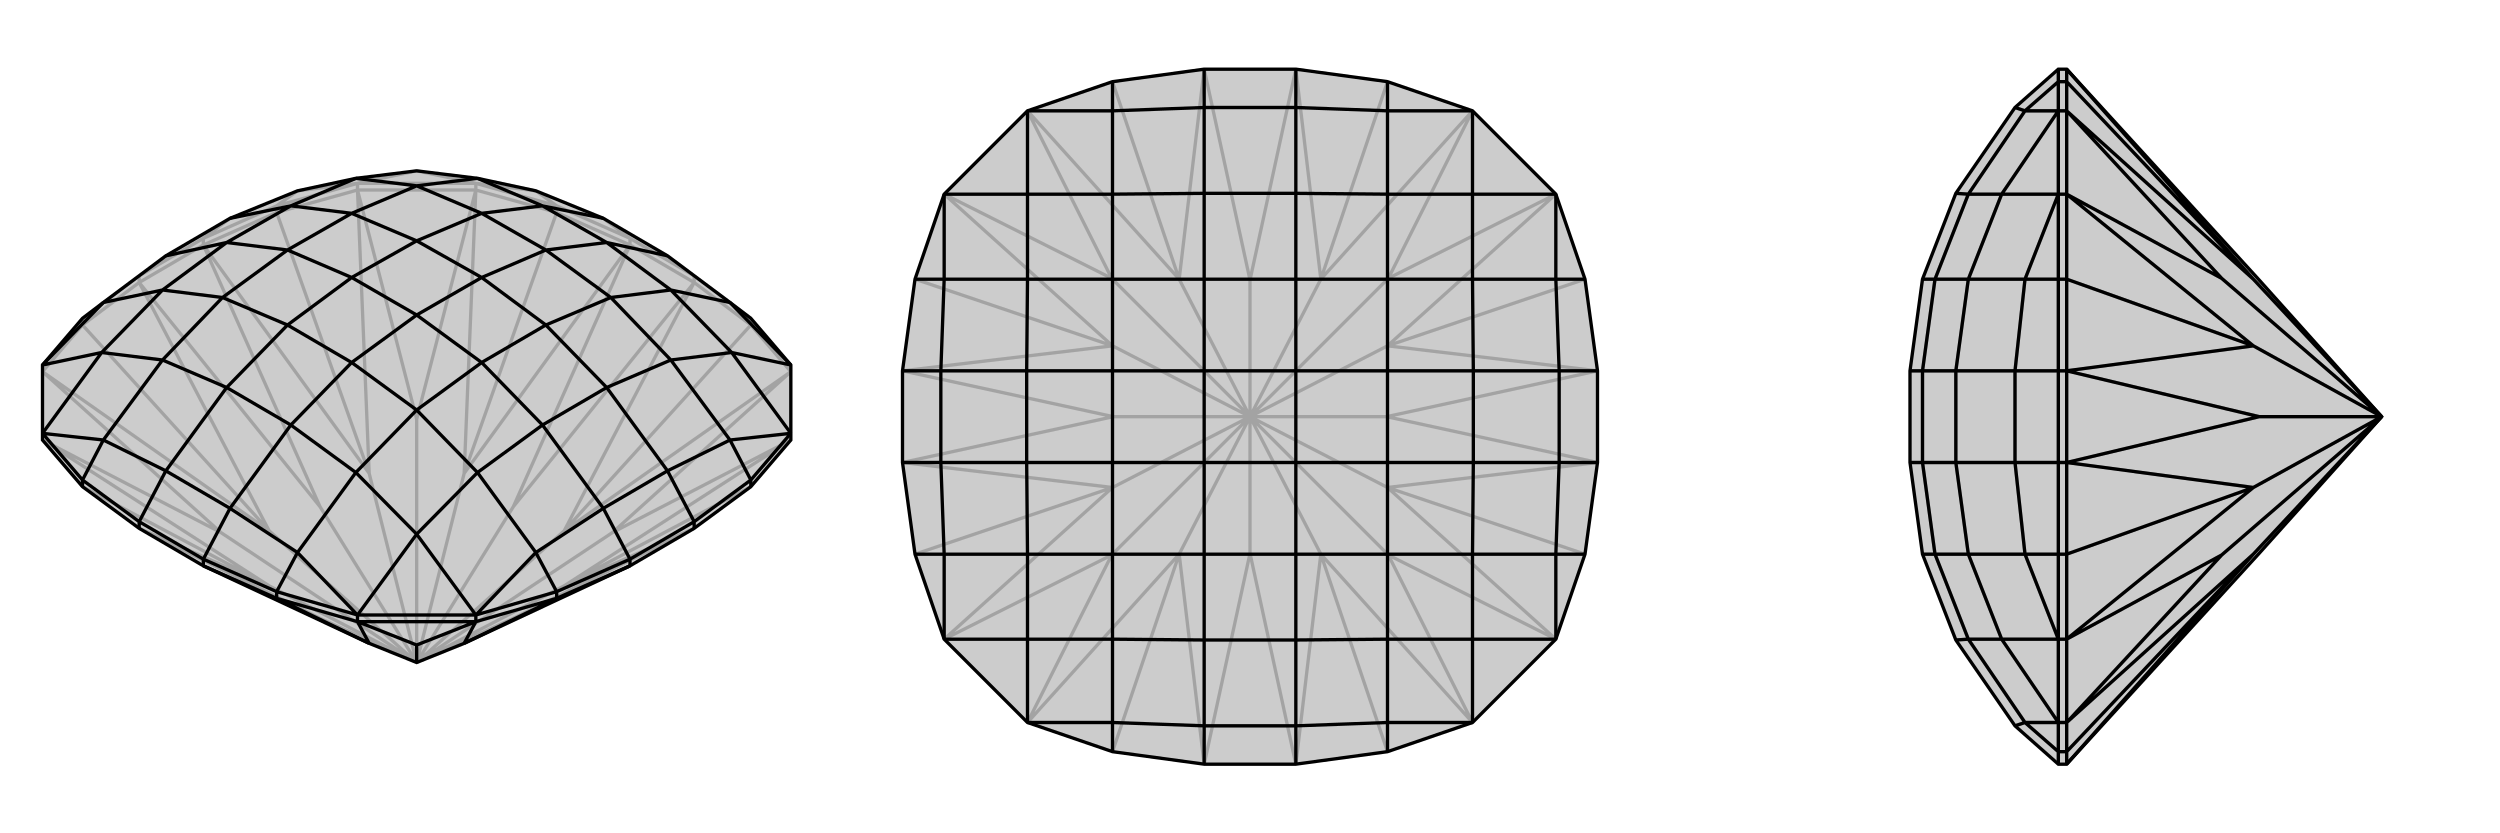
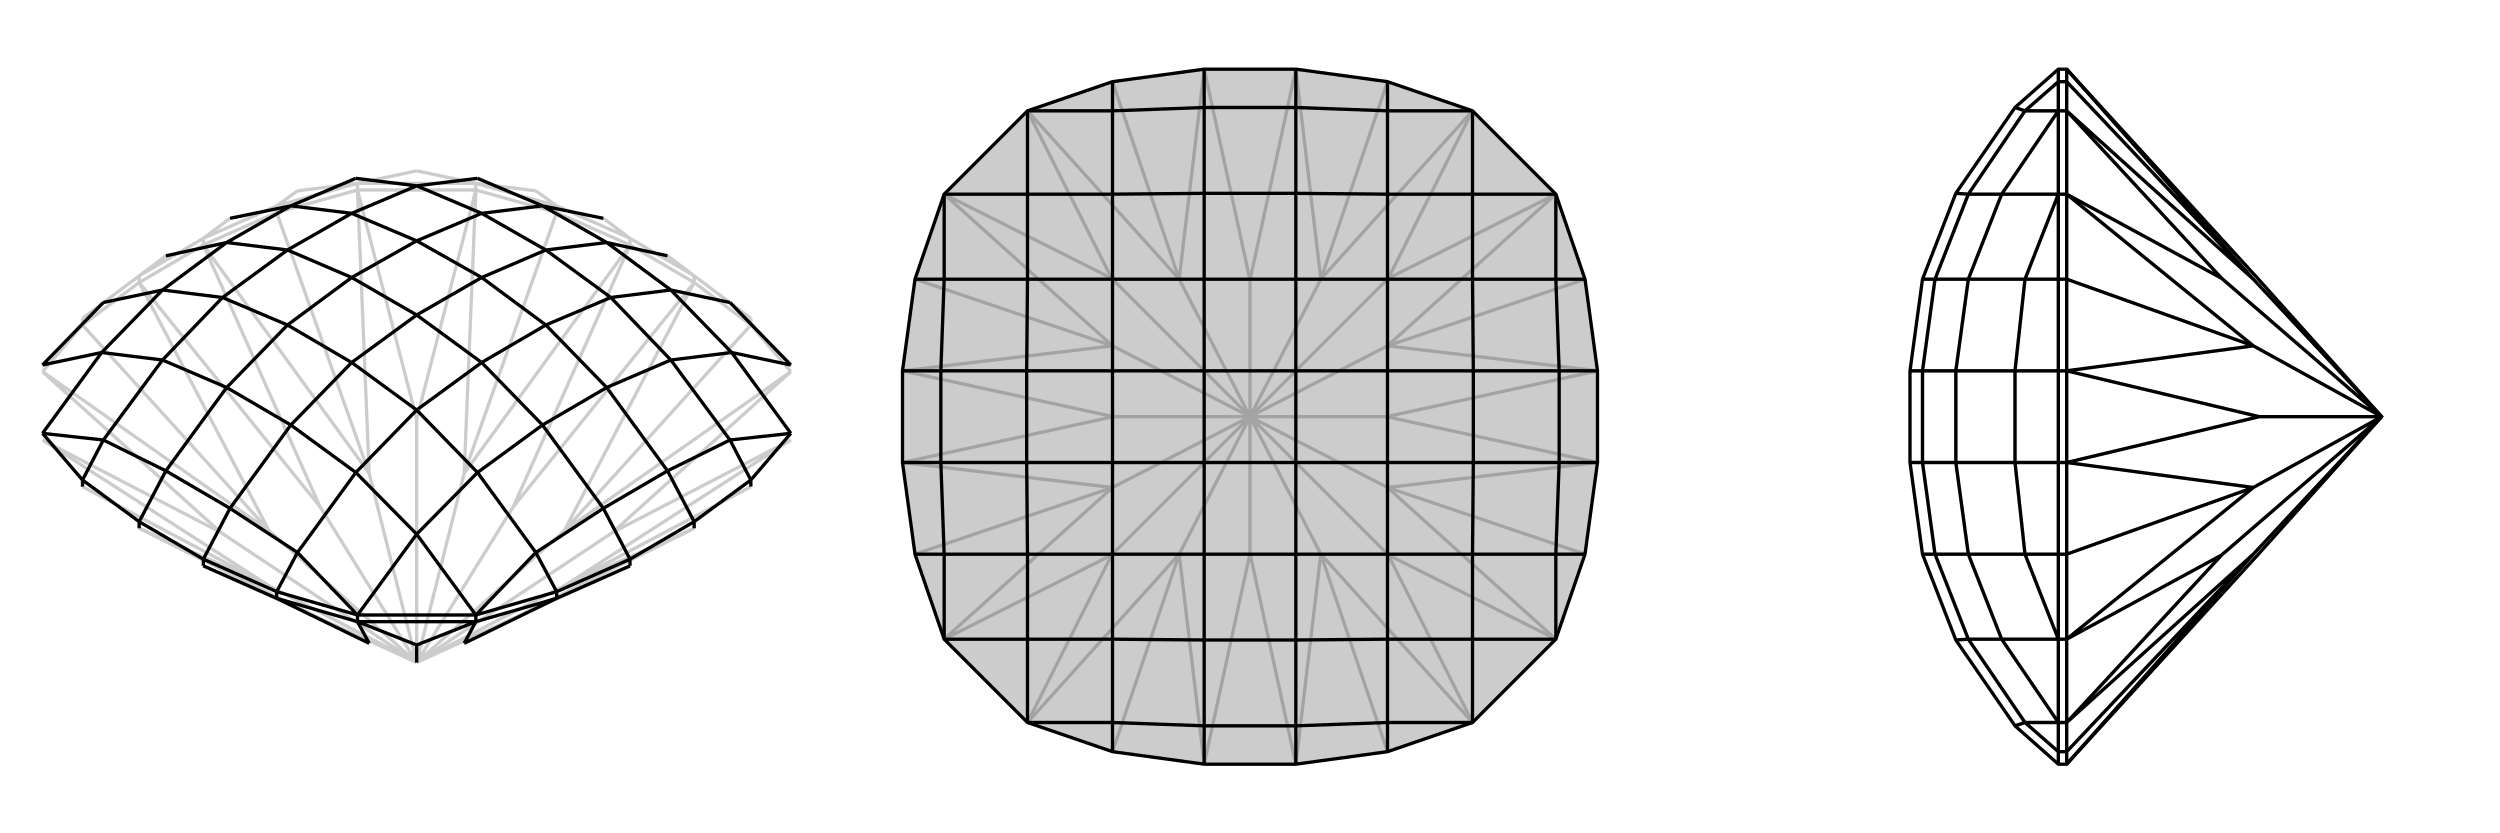
<svg xmlns="http://www.w3.org/2000/svg" viewBox="0 0 3000 1000">
  <g stroke="currentColor" stroke-width="4" fill="none" transform="translate(0 3)">
-     <path fill="currentColor" stroke="none" fill-opacity=".2" d="M949,435L949,517L949,525L901,581L833,631L756,676L557,769L500,792L443,769L244,676L167,631L99,581L51,525L51,517L51,435L99,379L124,360L199,304L276,259L357,226L427,211L500,202L573,211L643,226L724,259L801,304L876,360L901,379z" />
    <path stroke-opacity=".2" d="M833,328L833,336M756,283L756,291M244,283L244,291M167,328L167,336M901,379L901,387M99,379L99,387M332,244L332,252M668,244L668,252M429,217L429,225M571,217L571,225M833,328L756,283M244,283L167,328M833,328L901,379M833,328L801,304M167,328L99,379M167,328L199,304M244,283L332,244M244,283L276,259M756,283L668,244M756,283L724,259M332,244L429,217M332,244L357,226M668,244L571,217M668,244L643,226M429,217L571,217M429,217L357,226M429,217L500,202M571,217L643,226M571,217L500,202M500,792L616,739M500,792L616,605M500,792L384,605M500,792L384,739M500,792L677,700M500,792L677,634M500,792L735,636M500,792L557,565M500,792L443,565M500,792L500,500M500,792L323,634M500,792L323,700M500,792L265,636M244,676L384,739M167,631L384,739M756,676L616,739M833,631L616,739M833,336L756,291M833,336L616,605M756,291L616,605M244,291L167,336M244,291L384,605M167,336L384,605M833,631L677,700M833,336L901,387M833,336L677,634M756,291L668,252M756,291L557,565M244,291L332,252M244,291L443,565M167,336L99,387M167,336L323,634M167,631L323,700M949,525L677,700M901,581L677,700M949,443L901,387M949,443L677,634M901,387L677,634M571,225L668,252M571,225L557,565M668,252L557,565M429,225L332,252M429,225L443,565M332,252L443,565M51,443L99,387M51,443L323,634M99,387L323,634M51,525L323,700M99,581L323,700M949,525L735,636M949,443L735,636M571,225L429,225M571,225L500,500M429,225L500,500M51,443L265,636M51,525L265,636" />
-     <path d="M949,435L949,517L949,525L901,581L833,631L756,676L557,769L500,792L443,769L244,676L167,631L99,581L51,525L51,517L51,435L99,379L124,360L199,304L276,259L357,226L427,211L500,202L573,211L643,226L724,259L801,304L876,360L901,379z" />
    <path d="M244,668L244,676M756,668L756,676M833,623L833,631M167,623L167,631M901,573L901,581M668,707L668,715M332,707L332,715M99,573L99,581M571,735L571,743M429,735L429,743M756,668L833,623M244,668L167,623M833,623L901,573M833,623L801,562M756,668L668,707M756,668L724,607M244,668L332,707M244,668L276,607M167,623L99,573M167,623L199,562M901,573L949,517M901,573L876,525M668,707L571,735M668,707L643,660M332,707L429,735M332,707L357,660M99,573L51,517M99,573L124,525M571,735L429,735M949,435L876,360M949,435L878,420M949,517L876,525M949,517L878,420M571,735L643,660M571,735L500,638M429,735L357,660M429,735L500,638M51,517L124,525M51,517L122,420M51,435L124,360M51,435L122,420M876,360L805,345M801,562L876,525M876,525L805,429M724,607L643,660M643,660L573,564M276,607L357,660M357,660L427,564M199,562L124,525M124,525L195,429M124,360L195,345M878,420L805,345M878,420L805,429M500,638L573,564M500,638L427,564M122,420L195,429M122,420L195,345M801,304L728,288M724,259L651,244M801,562L724,607M801,562L728,462M724,607L651,507M276,607L199,562M276,607L349,507M199,562L272,462M199,304L272,288M276,259L349,244M805,345L728,288M805,345L733,354M805,429L728,462M805,429L733,354M573,564L651,507M573,564L500,489M427,564L349,507M427,564L500,489M195,429L272,462M195,429L267,354M195,345L272,288M195,345L267,354M427,211L349,244M427,211L500,220M573,211L651,244M573,211L500,220M728,288L651,244M728,288L655,297M651,244L578,253M728,462L651,507M728,462L655,387M651,507L578,432M349,507L272,462M349,507L422,432M272,462L345,387M272,288L349,244M272,288L345,297M349,244L422,253M733,354L655,297M733,354L655,387M500,489L578,432M500,489L422,432M267,354L345,387M267,354L345,297M500,220L422,253M500,220L578,253M655,297L578,253M655,297L578,330M578,253L500,286M655,387L578,432M655,387L578,330M578,432L500,375M422,432L345,387M422,432L500,375M345,387L422,330M345,297L422,253M345,297L422,330M422,253L500,286M578,330L500,286M578,330L500,375M500,375L422,330M500,286L422,330M500,792L500,771M244,676L332,715M756,676L668,715M429,743L332,715M429,743L443,769M332,715L443,769M571,743L668,715M571,743L557,769M668,715L557,769M429,743L571,743M429,743L500,771M571,743L500,771" />
  </g>
  <g stroke="currentColor" stroke-width="4" fill="none" transform="translate(1000 0)">
    <path fill="currentColor" stroke="none" fill-opacity=".2" d="M445,83L335,98L233,133L133,233L98,335L83,445L83,555L98,665L133,767L233,867L335,902L445,917L555,917L665,902L767,867L867,767L902,665L917,555L917,445L902,335L867,233L767,133L665,98L555,83z" />
    <path stroke-opacity=".2" d="M500,500L664,500M500,500L500,336M500,500L336,500M500,500L500,664M500,500L585,665M500,500L665,585M500,500L666,666M500,500L665,415M500,500L585,335M500,500L666,334M500,500L415,335M500,500L335,415M500,500L334,334M500,500L335,585M500,500L415,665M500,500L334,666M555,917L500,664M445,917L500,664M917,555L664,500M917,445L664,500M555,83L500,336M445,83L500,336M83,445L336,500M83,555L336,500M555,917L585,665M917,555L665,585M917,445L665,415M555,83L585,335M445,83L415,335M83,445L335,415M83,555L335,585M445,917L415,665M767,867L585,665M665,902L585,665M867,767L665,585M902,665L665,585M867,233L665,415M902,335L665,415M767,133L585,335M665,98L585,335M233,133L415,335M335,98L415,335M133,233L335,415M98,335L335,415M133,767L335,585M98,665L335,585M233,867L415,665M335,902L415,665M767,867L666,666M867,767L666,666M867,233L666,334M767,133L666,334M233,133L334,334M133,233L334,334M133,767L334,666M233,867L334,666" />
    <path d="M445,83L335,98L233,133L133,233L98,335L83,445L83,555L98,665L133,767L233,867L335,902L445,917L555,917L665,902L767,867L867,767L902,665L917,555L917,445L902,335L867,233L767,133L665,98L555,83z" />
    <path d="M555,83L555,129M917,445L871,445M917,555L871,555M555,917L555,871M445,917L445,871M83,555L129,555M83,445L129,445M445,83L445,129M665,98L665,133M902,335L867,335M902,665L867,665M665,902L665,867M335,902L335,867M98,665L133,665M98,335L133,335M335,98L335,133M767,133L665,133M767,133L767,233M867,233L867,335M867,233L767,233M867,767L867,665M867,767L767,767M767,867L665,867M767,867L767,767M233,867L335,867M233,867L233,767M133,767L133,665M133,767L233,767M133,233L133,335M133,233L233,233M233,133L335,133M233,133L233,233M555,129L665,133M665,133L665,233M871,445L867,335M867,335L767,335M871,555L867,665M867,665L767,665M555,871L665,867M665,867L665,767M445,871L335,867M335,867L335,767M129,555L133,665M133,665L233,665M129,445L133,335M133,335L233,335M445,129L335,133M335,133L335,233M767,233L665,233M767,233L767,335M767,767L767,665M767,767L665,767M233,767L335,767M233,767L233,665M233,233L233,335M233,233L335,233M555,129L445,129M555,129L555,232M445,129L445,232M871,445L871,555M871,445L768,445M871,555L768,555M555,871L445,871M555,871L555,768M445,871L445,768M129,555L129,445M129,555L232,555M129,445L232,445M665,233L555,232M665,233L665,335M767,335L768,445M767,335L665,335M767,665L768,555M767,665L665,665M665,767L555,768M665,767L665,665M335,767L445,768M335,767L335,665M233,665L232,555M233,665L335,665M233,335L232,445M233,335L335,335M335,233L445,232M335,233L335,335M555,232L445,232M555,232L555,335M445,232L445,335M768,445L768,555M768,445L665,445M768,555L665,555M555,768L445,768M555,768L555,665M445,768L445,665M232,555L232,445M232,555L335,555M232,445L335,445M665,335L555,335M665,335L665,445M665,665L665,555M665,665L555,665M335,665L445,665M335,665L335,555M335,335L335,445M335,335L445,335M555,335L445,335M555,335L555,445M445,335L445,445M665,445L665,555M665,445L555,445M665,555L555,555M555,665L445,665M555,665L555,555M445,665L445,555M335,555L335,445M335,555L445,555M335,445L445,445M555,445L445,445M555,445L555,555M555,555L445,555M445,445L445,555" />
  </g>
  <g stroke="currentColor" stroke-width="4" fill="none" transform="translate(2000 0)">
-     <path fill="currentColor" stroke="none" fill-opacity=".2" d="M418,129L347,232L307,335L292,445L292,555L307,665L347,768L418,871L470,917L480,917L711,664L858,500L711,336L480,83L470,83z" />
    <path stroke-opacity=".2" d="M470,445L480,445M470,555L480,555M470,902L480,902M470,665L480,665M470,335L480,335M470,98L480,98M470,867L480,867M470,767L480,767M470,233L480,233M470,133L480,133M470,445L470,555M470,917L470,902M470,555L470,665M470,555L418,555M470,445L470,335M470,445L418,445M470,83L470,98M470,902L470,867M470,902L430,867M470,665L470,767M470,665L430,665M470,335L470,233M470,335L430,335M470,98L470,133M470,98L430,133M470,867L470,767M470,233L470,133M470,867L430,867M470,867L402,767M470,767L430,665M470,767L402,767M470,233L430,335M470,233L402,233M470,133L430,133M470,133L402,233M418,871L430,867M430,867L362,767M418,555L430,665M430,665L362,665M418,445L430,335M430,335L362,335M418,129L430,133M430,133L362,233M402,767L362,767M402,767L362,665M402,233L362,335M402,233L362,233M418,555L418,445M418,555L347,555M418,445L347,445M362,767L347,768M362,767L322,665M362,665L347,555M362,665L322,665M362,335L347,445M362,335L322,335M362,233L347,232M362,233L322,335M347,555L347,445M347,555L307,555M347,445L307,445M322,665L307,665M322,665L307,555M322,335L307,445M322,335L307,335M307,555L307,445M307,555L292,555M307,445L292,445M858,500L711,500M858,500L704,335M858,500L704,415M858,500L666,334M858,500L704,585M858,500L704,665M858,500L666,666M480,445L480,555M480,445L711,500M480,555L711,500M480,83L480,98M480,83L704,335M480,445L480,335M480,445L704,415M480,555L480,665M480,555L704,585M480,917L480,902M480,917L704,665M480,133L480,98M480,133L704,335M480,98L704,335M480,233L480,335M480,233L704,415M480,335L704,415M480,767L480,665M480,767L704,585M480,665L704,585M480,867L480,902M480,867L704,665M480,902L704,665M480,133L480,233M480,133L666,334M480,233L666,334M480,767L480,867M480,767L666,666M480,867L666,666" />
    <path d="M418,129L347,232L307,335L292,445L292,555L307,665L347,768L418,871L470,917L480,917L711,664L858,500L711,336L480,83L470,83z" />
    <path d="M470,555L480,555M470,445L480,445M470,98L480,98M470,335L480,335M470,665L480,665M470,902L480,902M470,133L480,133M470,233L480,233M470,767L480,767M470,867L480,867M470,555L470,445M470,83L470,98M470,445L470,335M470,445L418,445M470,555L470,665M470,555L418,555M470,917L470,902M470,98L470,133M470,98L430,133M470,335L470,233M470,335L430,335M470,665L470,767M470,665L430,665M470,902L470,867M470,902L430,867M470,133L470,233M470,767L470,867M470,133L430,133M470,133L402,233M470,233L430,335M470,233L402,233M470,767L430,665M470,767L402,767M470,867L430,867M470,867L402,767M418,129L430,133M430,133L362,233M418,445L430,335M430,335L362,335M418,555L430,665M430,665L362,665M418,871L430,867M430,867L362,767M402,233L362,233M402,233L362,335M402,767L362,665M402,767L362,767M418,445L418,555M418,445L347,445M418,555L347,555M362,233L347,232M362,233L322,335M362,335L347,445M362,335L322,335M362,665L347,555M362,665L322,665M362,767L347,768M362,767L322,665M347,445L347,555M347,445L307,445M347,555L307,555M322,335L307,335M322,335L307,445M322,665L307,555M322,665L307,665M307,445L307,555M307,445L292,445M307,555L292,555M858,500L711,500M858,500L704,665M858,500L704,585M858,500L666,666M858,500L704,415M858,500L704,335M858,500L666,334M480,555L480,445M480,555L711,500M480,445L711,500M480,917L480,902M480,917L704,665M480,555L480,665M480,555L704,585M480,445L480,335M480,445L704,415M480,83L480,98M480,83L704,335M480,867L480,902M480,867L704,665M480,902L704,665M480,767L480,665M480,767L704,585M480,665L704,585M480,233L480,335M480,233L704,415M480,335L704,415M480,133L480,98M480,133L704,335M480,98L704,335M480,867L480,767M480,867L666,666M480,767L666,666M480,233L480,133M480,233L666,334M480,133L666,334" />
  </g>
</svg>